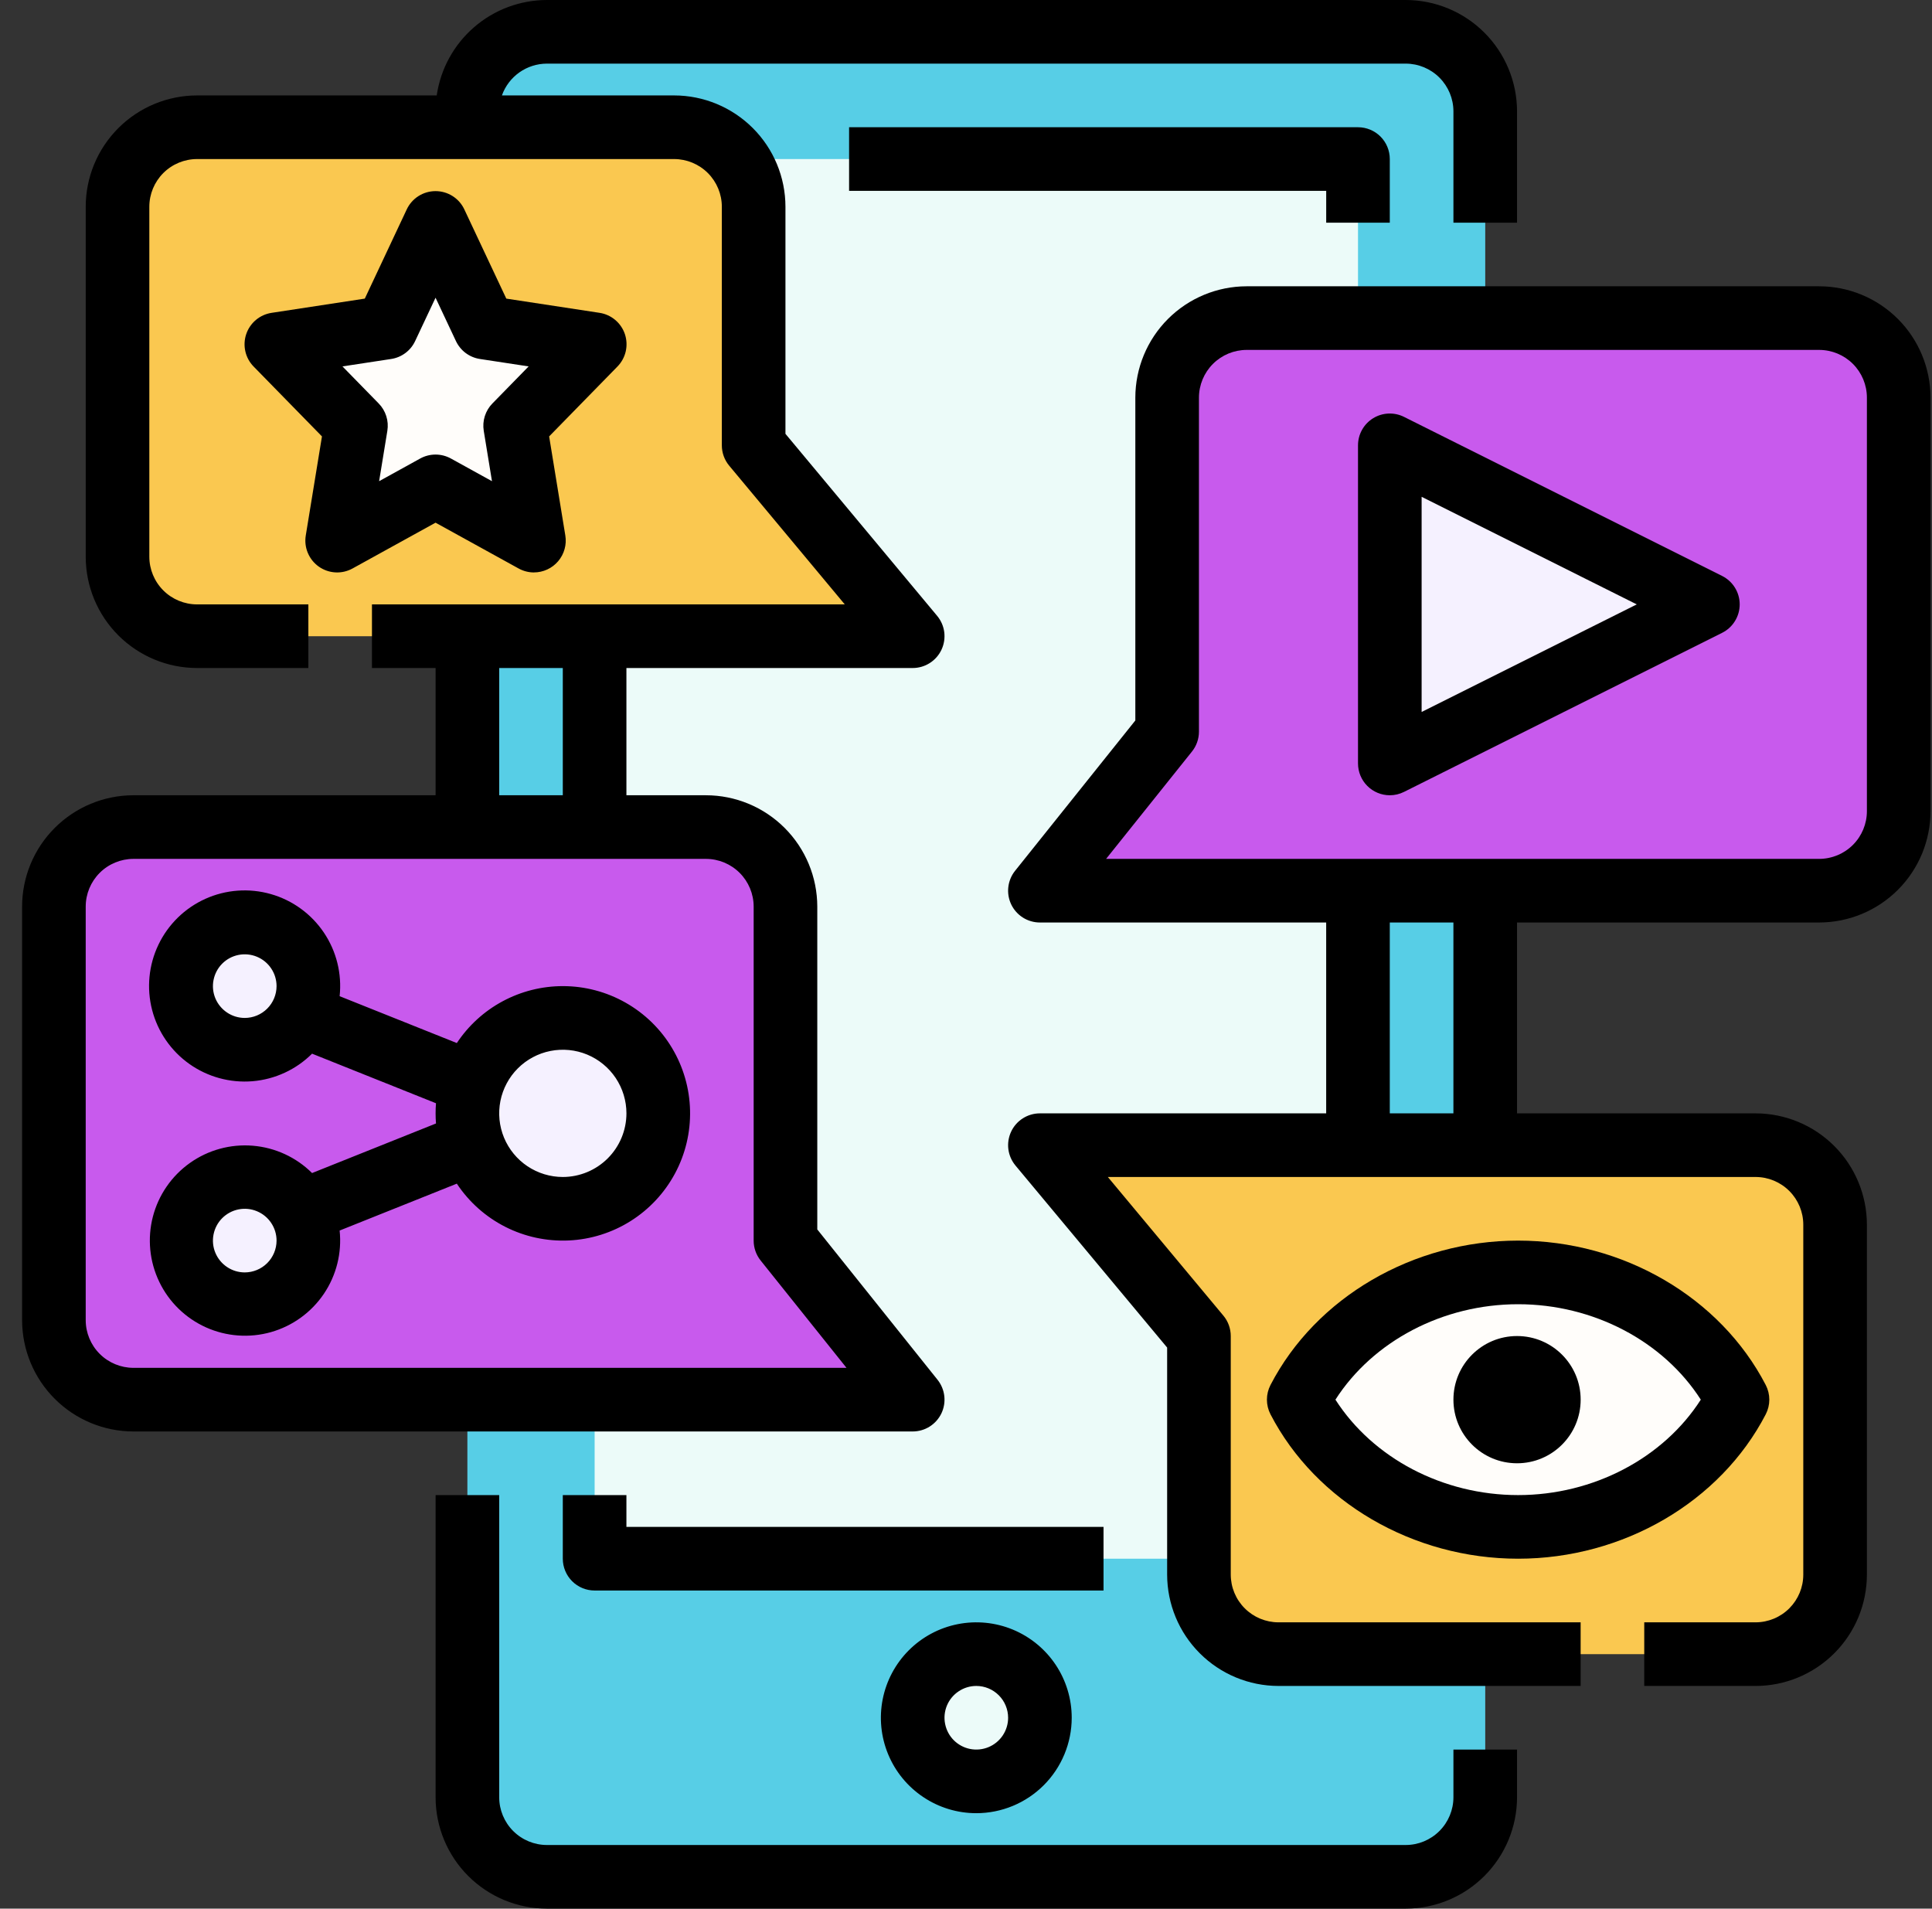
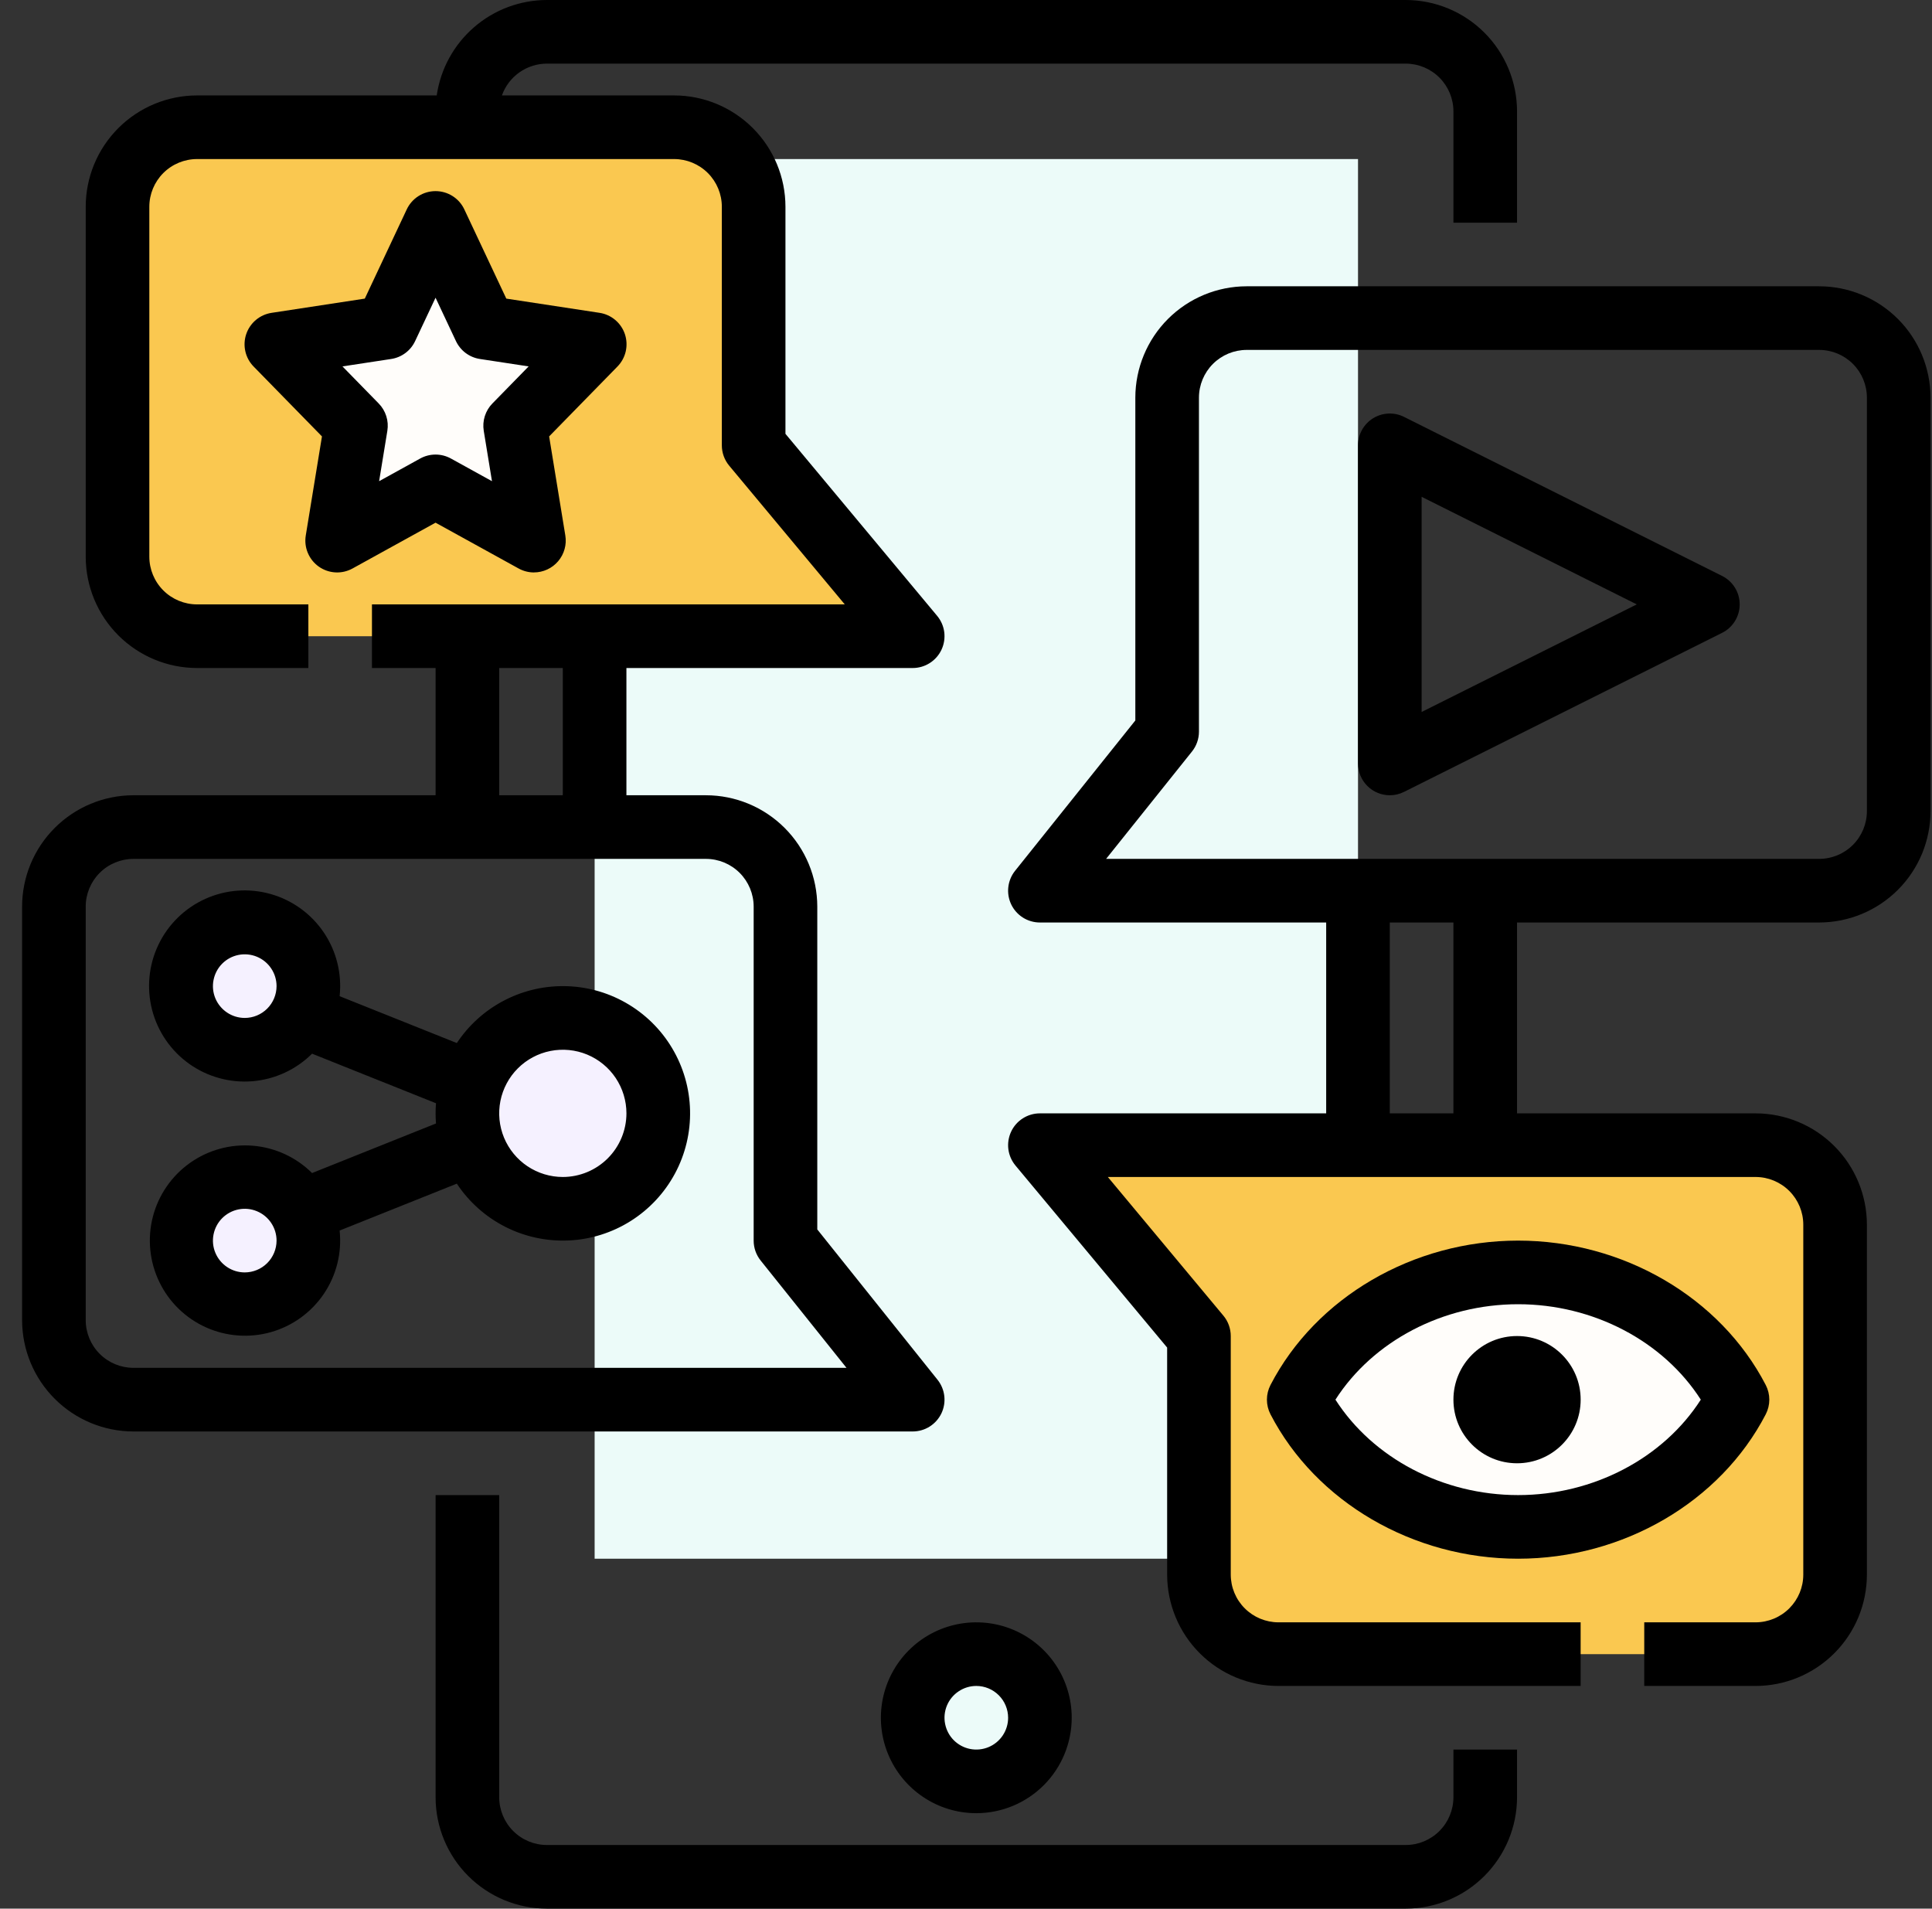
<svg xmlns="http://www.w3.org/2000/svg" width="82" height="81" viewBox="0 0 82 81" fill="none">
  <rect x="0" y="0" width="82" height="81" fill="#333333" stroke="none" />
-   <path d="M63.038 13.5V4.725C63.038 4.282 62.95 3.843 62.781 3.434C62.611 3.024 62.362 2.652 62.049 2.339C61.736 2.025 61.364 1.777 60.954 1.607C60.545 1.437 60.106 1.35 59.663 1.35H23.212C22.317 1.35 21.459 1.706 20.826 2.339C20.193 2.972 19.837 3.83 19.837 4.725V76.275C19.837 77.17 20.193 78.029 20.826 78.662C21.459 79.294 22.317 79.65 23.212 79.65H59.663C60.106 79.65 60.545 79.563 60.954 79.393C61.364 79.224 61.736 78.975 62.049 78.662C62.362 78.348 62.611 77.976 62.781 77.567C62.95 77.157 63.038 76.718 63.038 76.275V13.5Z" fill="#57CEE6" />
  <path d="M59.663 81H23.212C21.96 80.999 20.759 80.501 19.873 79.615C18.987 78.729 18.489 77.528 18.488 76.275V63.45H21.188V76.275C21.188 76.812 21.402 77.327 21.781 77.706C22.161 78.086 22.676 78.3 23.212 78.3H59.663C60.199 78.3 60.714 78.086 61.094 77.706C61.473 77.327 61.687 76.812 61.688 76.275V74.25H64.388V76.275C64.386 77.528 63.888 78.729 63.002 79.615C62.116 80.501 60.915 80.999 59.663 81Z" fill="black" />
  <path d="M57.638 6.75H25.238V66.15H57.638V6.75Z" fill="#ECFBF9" />
-   <path d="M46.837 67.5H25.238C24.879 67.5 24.536 67.358 24.283 67.105C24.03 66.851 23.887 66.508 23.887 66.15V63.45H26.587V64.8H46.837V67.5ZM58.987 9.45H56.288V8.1H36.038V5.4H57.638C57.995 5.4 58.339 5.542 58.592 5.795C58.845 6.048 58.987 6.392 58.987 6.75V9.45Z" fill="black" />
  <path d="M41.438 75.6C42.929 75.6 44.138 74.391 44.138 72.9C44.138 71.409 42.929 70.2 41.438 70.2C39.946 70.2 38.737 71.409 38.737 72.9C38.737 74.391 39.946 75.6 41.438 75.6Z" fill="#ECFBF9" />
  <path d="M41.438 76.95C40.636 76.95 39.853 76.713 39.188 76.267C38.522 75.823 38.002 75.19 37.696 74.45C37.389 73.71 37.309 72.896 37.465 72.11C37.622 71.324 38.007 70.603 38.574 70.036C39.14 69.47 39.862 69.084 40.647 68.928C41.433 68.772 42.247 68.852 42.987 69.158C43.727 69.465 44.36 69.984 44.805 70.65C45.25 71.316 45.487 72.099 45.487 72.9C45.486 73.974 45.059 75.003 44.3 75.763C43.541 76.522 42.511 76.949 41.438 76.95ZM41.438 71.55C41.17 71.55 40.91 71.629 40.688 71.778C40.465 71.926 40.292 72.137 40.19 72.383C40.088 72.63 40.061 72.902 40.114 73.163C40.166 73.425 40.294 73.666 40.483 73.855C40.672 74.043 40.912 74.172 41.174 74.224C41.436 74.276 41.708 74.249 41.954 74.147C42.201 74.045 42.412 73.872 42.56 73.65C42.708 73.428 42.788 73.167 42.788 72.9C42.787 72.542 42.645 72.199 42.392 71.946C42.139 71.693 41.795 71.55 41.438 71.55Z" fill="black" />
-   <path d="M33.337 52.65V38.475C33.337 37.58 32.982 36.721 32.349 36.089C31.716 35.456 30.858 35.1 29.962 35.1H5.662C4.767 35.1 3.909 35.456 3.276 36.089C2.643 36.721 2.287 37.58 2.287 38.475V56.025C2.287 56.92 2.643 57.779 3.276 58.412C3.909 59.044 4.767 59.4 5.662 59.4H38.737L33.337 52.65Z" fill="#C85AED" />
  <path d="M23.887 51.3C26.124 51.3 27.937 49.487 27.937 47.25C27.937 45.013 26.124 43.2 23.887 43.2C21.651 43.2 19.837 45.013 19.837 47.25C19.837 49.487 21.651 51.3 23.887 51.3Z" fill="#F5F1FF" />
  <path d="M10.387 44.55C11.879 44.55 13.087 43.341 13.087 41.85C13.087 40.359 11.879 39.15 10.387 39.15C8.896 39.15 7.687 40.359 7.687 41.85C7.687 43.341 8.896 44.55 10.387 44.55Z" fill="#F5F1FF" />
  <path d="M10.387 55.35C11.879 55.35 13.087 54.141 13.087 52.65C13.087 51.159 11.879 49.95 10.387 49.95C8.896 49.95 7.687 51.159 7.687 52.65C7.687 54.141 8.896 55.35 10.387 55.35Z" fill="#F5F1FF" />
  <path d="M23.888 41.85C22.997 41.85 22.119 42.071 21.334 42.493C20.549 42.914 19.881 43.524 19.389 44.266L14.415 42.277C14.517 41.326 14.28 40.369 13.745 39.576C13.21 38.783 12.412 38.204 11.492 37.943C10.572 37.681 9.588 37.753 8.716 38.146C7.844 38.539 7.139 39.228 6.725 40.091C6.312 40.953 6.216 41.934 6.456 42.861C6.696 43.787 7.255 44.598 8.035 45.152C8.816 45.705 9.766 45.965 10.72 45.886C11.673 45.806 12.568 45.392 13.245 44.717L18.505 46.821C18.493 46.962 18.488 47.105 18.488 47.25C18.488 47.394 18.493 47.537 18.505 47.679L13.245 49.783C12.57 49.112 11.679 48.701 10.73 48.623C9.781 48.545 8.835 48.804 8.059 49.356C7.283 49.907 6.727 50.715 6.488 51.637C6.25 52.559 6.345 53.535 6.757 54.394C7.168 55.253 7.87 55.938 8.738 56.33C9.606 56.721 10.584 56.793 11.5 56.534C12.416 56.274 13.211 55.699 13.745 54.91C14.278 54.121 14.515 53.17 14.415 52.223L19.389 50.233C19.905 51.012 20.614 51.643 21.447 52.066C22.279 52.488 23.207 52.687 24.14 52.644C25.073 52.601 25.979 52.316 26.769 51.818C27.559 51.32 28.206 50.626 28.648 49.803C29.09 48.98 29.31 48.057 29.288 47.123C29.266 46.19 29.003 45.278 28.523 44.477C28.044 43.675 27.364 43.012 26.552 42.552C25.739 42.091 24.822 41.849 23.888 41.85ZM10.388 43.2C10.121 43.2 9.86 43.121 9.638 42.972C9.416 42.824 9.243 42.613 9.14 42.367C9.038 42.12 9.011 41.848 9.064 41.587C9.116 41.325 9.244 41.084 9.433 40.895C9.622 40.706 9.862 40.578 10.124 40.526C10.386 40.474 10.658 40.501 10.904 40.603C11.151 40.705 11.362 40.878 11.51 41.1C11.659 41.322 11.738 41.583 11.738 41.85C11.737 42.208 11.595 42.551 11.342 42.804C11.089 43.057 10.746 43.2 10.388 43.2ZM10.388 54C10.121 54 9.86 53.921 9.638 53.772C9.416 53.624 9.243 53.413 9.14 53.166C9.038 52.92 9.011 52.648 9.064 52.386C9.116 52.125 9.244 51.884 9.433 51.695C9.622 51.507 9.862 51.378 10.124 51.326C10.386 51.274 10.658 51.3 10.904 51.403C11.151 51.505 11.362 51.678 11.51 51.9C11.659 52.122 11.738 52.383 11.738 52.65C11.737 53.008 11.595 53.351 11.342 53.604C11.089 53.857 10.746 53.999 10.388 54ZM23.888 49.95C23.354 49.95 22.832 49.791 22.388 49.495C21.944 49.198 21.598 48.776 21.393 48.283C21.189 47.79 21.135 47.247 21.239 46.723C21.344 46.199 21.601 45.718 21.978 45.341C22.356 44.963 22.837 44.706 23.361 44.602C23.885 44.498 24.427 44.551 24.921 44.755C25.414 44.96 25.836 45.306 26.133 45.75C26.429 46.194 26.588 46.716 26.588 47.25C26.587 47.966 26.302 48.652 25.796 49.158C25.29 49.664 24.604 49.949 23.888 49.95Z" fill="black" />
-   <path d="M49.538 31.05V16.875C49.538 15.98 49.893 15.121 50.526 14.489C51.159 13.856 52.017 13.5 52.913 13.5H77.213C78.108 13.5 78.966 13.856 79.599 14.489C80.232 15.121 80.588 15.98 80.588 16.875V34.425C80.588 35.32 80.232 36.179 79.599 36.812C78.966 37.444 78.108 37.8 77.213 37.8H44.138L49.538 31.05Z" fill="#C85AED" />
-   <path d="M58.987 32.4V18.9L72.487 25.65L58.987 32.4Z" fill="#F5F1FF" />
  <path d="M58.988 33.75C58.63 33.75 58.286 33.608 58.033 33.354C57.78 33.101 57.638 32.758 57.638 32.4V18.9C57.638 18.67 57.696 18.443 57.809 18.242C57.92 18.041 58.082 17.872 58.278 17.751C58.474 17.63 58.697 17.561 58.927 17.551C59.157 17.541 59.386 17.589 59.591 17.692L73.091 24.442C73.316 24.555 73.504 24.727 73.636 24.94C73.768 25.153 73.838 25.399 73.838 25.65C73.838 25.9 73.768 26.146 73.636 26.359C73.504 26.573 73.316 26.745 73.091 26.857L59.591 33.607C59.404 33.701 59.197 33.75 58.988 33.75ZM60.338 21.084V30.215L69.469 25.65L60.338 21.084Z" fill="black" />
  <path d="M50.888 56.7V66.825C50.888 67.72 51.243 68.579 51.876 69.212C52.509 69.844 53.367 70.2 54.263 70.2H74.513C75.408 70.2 76.266 69.844 76.899 69.212C77.532 68.579 77.888 67.72 77.888 66.825V51.975C77.888 51.08 77.532 50.221 76.899 49.589C76.266 48.956 75.408 48.6 74.513 48.6H44.138L50.888 56.7Z" fill="#FAC850" />
  <path d="M77.212 12.15H52.912C51.66 12.151 50.459 12.65 49.573 13.535C48.687 14.421 48.189 15.622 48.187 16.875V30.576L43.083 36.956C42.924 37.155 42.825 37.394 42.796 37.647C42.767 37.9 42.81 38.155 42.92 38.385C43.03 38.614 43.203 38.807 43.418 38.943C43.634 39.078 43.883 39.15 44.137 39.15H56.287V47.25H44.137C43.881 47.25 43.629 47.323 43.413 47.461C43.196 47.598 43.023 47.795 42.915 48.027C42.806 48.26 42.766 48.518 42.798 48.773C42.831 49.027 42.936 49.267 43.1 49.464L49.537 57.189V66.825C49.539 68.078 50.037 69.279 50.923 70.164C51.809 71.05 53.01 71.549 54.262 71.55H67.087V68.85H54.262C53.725 68.849 53.211 68.636 52.831 68.256C52.451 67.876 52.238 67.362 52.237 66.825V56.7C52.237 56.384 52.127 56.078 51.925 55.836L47.02 49.95H74.512C75.049 49.95 75.564 50.164 75.944 50.544C76.323 50.923 76.537 51.438 76.537 51.975V66.825C76.537 67.362 76.323 67.876 75.944 68.256C75.564 68.636 75.049 68.849 74.512 68.85H69.787V71.55H74.512C75.765 71.549 76.966 71.05 77.852 70.164C78.738 69.279 79.236 68.078 79.237 66.825V51.975C79.236 50.722 78.738 49.521 77.852 48.635C76.966 47.75 75.765 47.251 74.512 47.25H64.387V39.15H77.212C78.465 39.148 79.666 38.65 80.552 37.764C81.438 36.879 81.936 35.678 81.937 34.425V16.875C81.936 15.622 81.438 14.421 80.552 13.535C79.666 12.65 78.465 12.151 77.212 12.15ZM61.687 47.25H58.987V39.15H61.687V47.25ZM79.237 34.425C79.237 34.962 79.023 35.477 78.644 35.856C78.264 36.236 77.749 36.449 77.212 36.45H46.946L50.591 31.894C50.783 31.654 50.887 31.357 50.887 31.05V16.875C50.888 16.338 51.101 15.823 51.481 15.444C51.861 15.064 52.375 14.851 52.912 14.85H77.212C77.749 14.851 78.264 15.064 78.644 15.444C79.023 15.823 79.237 16.338 79.237 16.875V34.425Z" fill="black" />
  <path d="M64.433 64.8C69.576 64.8 73.745 62.382 73.745 59.4C73.745 56.418 69.576 54 64.433 54C59.291 54 55.122 56.418 55.122 59.4C55.122 62.382 59.291 64.8 64.433 64.8Z" fill="#FFFDFA" />
  <path d="M64.433 66.15C59.978 66.15 55.852 63.744 53.923 60.021C53.824 59.829 53.772 59.616 53.772 59.4C53.772 59.184 53.824 58.971 53.923 58.779C55.852 55.056 59.978 52.65 64.433 52.65C68.889 52.65 73.015 55.056 74.944 58.779C75.043 58.971 75.095 59.184 75.095 59.4C75.095 59.616 75.043 59.829 74.944 60.021C73.015 63.744 68.889 66.15 64.433 66.15ZM56.68 59.4C58.27 61.88 61.234 63.45 64.433 63.45C67.632 63.45 70.597 61.88 72.187 59.4C70.597 56.919 67.632 55.35 64.433 55.35C61.234 55.35 58.27 56.919 56.68 59.4Z" fill="black" />
  <path d="M64.388 62.1C65.879 62.1 67.088 60.891 67.088 59.4C67.088 57.908 65.879 56.7 64.388 56.7C62.897 56.7 61.688 57.908 61.688 59.4C61.688 60.891 62.897 62.1 64.388 62.1Z" fill="black" />
  <path d="M31.988 18.9V8.775C31.988 7.88 31.632 7.021 30.999 6.388C30.366 5.755 29.508 5.4 28.613 5.4H8.362C7.467 5.4 6.609 5.755 5.976 6.388C5.343 7.021 4.987 7.88 4.987 8.775V23.625C4.987 24.52 5.343 25.378 5.976 26.011C6.609 26.644 7.467 27 8.362 27H38.737L31.988 18.9Z" fill="#FAC850" />
  <path d="M59.663 0H23.212C22.077 0.001 20.979 0.411 20.121 1.155C19.262 1.898 18.699 2.926 18.536 4.05H8.363C7.11 4.051 5.909 4.55 5.023 5.436C4.137 6.321 3.639 7.522 3.638 8.775V23.625C3.639 24.878 4.137 26.079 5.023 26.965C5.909 27.85 7.11 28.349 8.363 28.35H13.088V25.65H8.363C7.826 25.649 7.311 25.436 6.931 25.056C6.552 24.677 6.338 24.162 6.338 23.625V8.775C6.338 8.238 6.552 7.723 6.931 7.344C7.311 6.964 7.826 6.751 8.363 6.75H28.613C29.149 6.751 29.664 6.964 30.044 7.344C30.423 7.723 30.637 8.238 30.637 8.775V18.9C30.637 19.216 30.748 19.522 30.95 19.764L35.855 25.65H15.787V28.35H18.488V33.75H5.662C4.41 33.751 3.209 34.25 2.323 35.136C1.437 36.021 0.939 37.222 0.938 38.475V56.025C0.939 57.278 1.437 58.479 2.323 59.364C3.209 60.25 4.41 60.749 5.662 60.75H38.737C38.992 60.75 39.241 60.678 39.456 60.543C39.672 60.407 39.844 60.214 39.955 59.985C40.065 59.755 40.108 59.5 40.079 59.247C40.05 58.994 39.951 58.755 39.792 58.556L34.688 52.176V38.475C34.686 37.222 34.188 36.021 33.302 35.136C32.416 34.25 31.215 33.751 29.962 33.75H26.587V28.35H38.737C38.994 28.35 39.245 28.277 39.462 28.139C39.678 28.002 39.851 27.805 39.96 27.573C40.069 27.34 40.109 27.082 40.077 26.827C40.044 26.573 39.939 26.333 39.775 26.136L33.337 18.411V8.775C33.336 7.522 32.838 6.321 31.952 5.436C31.066 4.55 29.865 4.051 28.613 4.05H21.303C21.443 3.655 21.702 3.314 22.044 3.072C22.386 2.831 22.794 2.701 23.212 2.7H59.663C60.199 2.701 60.714 2.914 61.094 3.294C61.473 3.673 61.687 4.188 61.688 4.725V9.45H64.388V4.725C64.386 3.472 63.888 2.271 63.002 1.385C62.116 0.5 60.915 0.001 59.663 0ZM31.988 38.475V52.65C31.987 52.957 32.092 53.254 32.283 53.494L35.928 58.05H5.662C5.126 58.049 4.611 57.836 4.231 57.456C3.852 57.077 3.638 56.562 3.638 56.025V38.475C3.638 37.938 3.852 37.423 4.231 37.044C4.611 36.664 5.126 36.451 5.662 36.45H29.962C30.499 36.451 31.014 36.664 31.394 37.044C31.773 37.423 31.987 37.938 31.988 38.475ZM23.887 33.75H21.188V28.35H23.887V33.75Z" fill="black" />
  <path d="M18.485 9.461L20.573 13.899L25.242 14.611L21.864 18.066L22.661 22.944L18.485 20.64L14.31 22.944L15.107 18.066L11.729 14.611L16.398 13.899L18.485 9.461Z" fill="#FFFDFA" />
-   <path d="M22.662 24.294C22.433 24.294 22.209 24.235 22.01 24.125L18.486 22.182L14.962 24.126C14.74 24.248 14.489 24.306 14.236 24.292C13.982 24.278 13.739 24.193 13.531 24.047C13.325 23.901 13.163 23.699 13.065 23.465C12.967 23.232 12.937 22.975 12.978 22.725L13.665 18.521L10.764 15.555C10.591 15.378 10.469 15.156 10.414 14.914C10.358 14.672 10.371 14.419 10.449 14.184C10.528 13.948 10.67 13.739 10.86 13.579C11.05 13.419 11.28 13.315 11.526 13.277L15.483 12.673L17.264 8.886C17.373 8.654 17.546 8.458 17.762 8.321C17.979 8.184 18.23 8.111 18.486 8.111C18.742 8.111 18.993 8.184 19.209 8.321C19.426 8.458 19.598 8.654 19.707 8.886L21.489 12.673L25.446 13.276C25.691 13.313 25.922 13.418 26.112 13.578C26.302 13.738 26.444 13.947 26.523 14.182C26.601 14.418 26.613 14.671 26.558 14.913C26.502 15.155 26.381 15.377 26.208 15.554L23.307 18.521L23.994 22.725C24.026 22.918 24.015 23.116 23.962 23.305C23.91 23.493 23.817 23.668 23.69 23.817C23.563 23.966 23.406 24.086 23.228 24.168C23.05 24.25 22.857 24.293 22.661 24.293L22.662 24.294ZM18.486 19.291C18.714 19.291 18.938 19.349 19.138 19.459L20.881 20.421L20.532 18.285C20.498 18.076 20.513 17.862 20.577 17.66C20.641 17.458 20.751 17.274 20.899 17.123L22.437 15.55L20.37 15.235C20.151 15.202 19.944 15.115 19.766 14.983C19.589 14.851 19.447 14.676 19.352 14.476L18.486 12.635L17.619 14.476C17.525 14.676 17.383 14.851 17.205 14.983C17.028 15.115 16.82 15.202 16.601 15.235L14.535 15.55L16.073 17.123C16.221 17.274 16.331 17.458 16.395 17.66C16.459 17.862 16.474 18.076 16.44 18.285L16.091 20.421L17.834 19.459C18.033 19.349 18.258 19.291 18.486 19.291Z" fill="black" />
+   <path d="M22.662 24.294C22.433 24.294 22.209 24.235 22.01 24.125L18.486 22.182L14.962 24.126C14.74 24.248 14.489 24.306 14.236 24.292C13.982 24.278 13.739 24.193 13.531 24.047C13.325 23.901 13.163 23.699 13.065 23.465C12.967 23.232 12.937 22.975 12.978 22.725L13.665 18.521L10.764 15.555C10.591 15.378 10.469 15.156 10.414 14.914C10.358 14.672 10.371 14.419 10.449 14.184C10.528 13.948 10.67 13.739 10.86 13.579C11.05 13.419 11.28 13.315 11.526 13.277L15.483 12.673L17.264 8.886C17.373 8.654 17.546 8.458 17.762 8.321C17.979 8.184 18.23 8.111 18.486 8.111C18.742 8.111 18.993 8.184 19.209 8.321C19.426 8.458 19.598 8.654 19.707 8.886L21.489 12.673L25.446 13.276C25.691 13.313 25.922 13.418 26.112 13.578C26.302 13.738 26.444 13.947 26.523 14.182C26.601 14.418 26.613 14.671 26.558 14.913C26.502 15.155 26.381 15.377 26.208 15.554L23.307 18.521L23.994 22.725C24.026 22.918 24.015 23.116 23.962 23.305C23.91 23.493 23.817 23.668 23.69 23.817C23.563 23.966 23.406 24.086 23.228 24.168C23.05 24.25 22.857 24.293 22.661 24.293ZM18.486 19.291C18.714 19.291 18.938 19.349 19.138 19.459L20.881 20.421L20.532 18.285C20.498 18.076 20.513 17.862 20.577 17.66C20.641 17.458 20.751 17.274 20.899 17.123L22.437 15.55L20.37 15.235C20.151 15.202 19.944 15.115 19.766 14.983C19.589 14.851 19.447 14.676 19.352 14.476L18.486 12.635L17.619 14.476C17.525 14.676 17.383 14.851 17.205 14.983C17.028 15.115 16.82 15.202 16.601 15.235L14.535 15.55L16.073 17.123C16.221 17.274 16.331 17.458 16.395 17.66C16.459 17.862 16.474 18.076 16.44 18.285L16.091 20.421L17.834 19.459C18.033 19.349 18.258 19.291 18.486 19.291Z" fill="black" />
</svg>